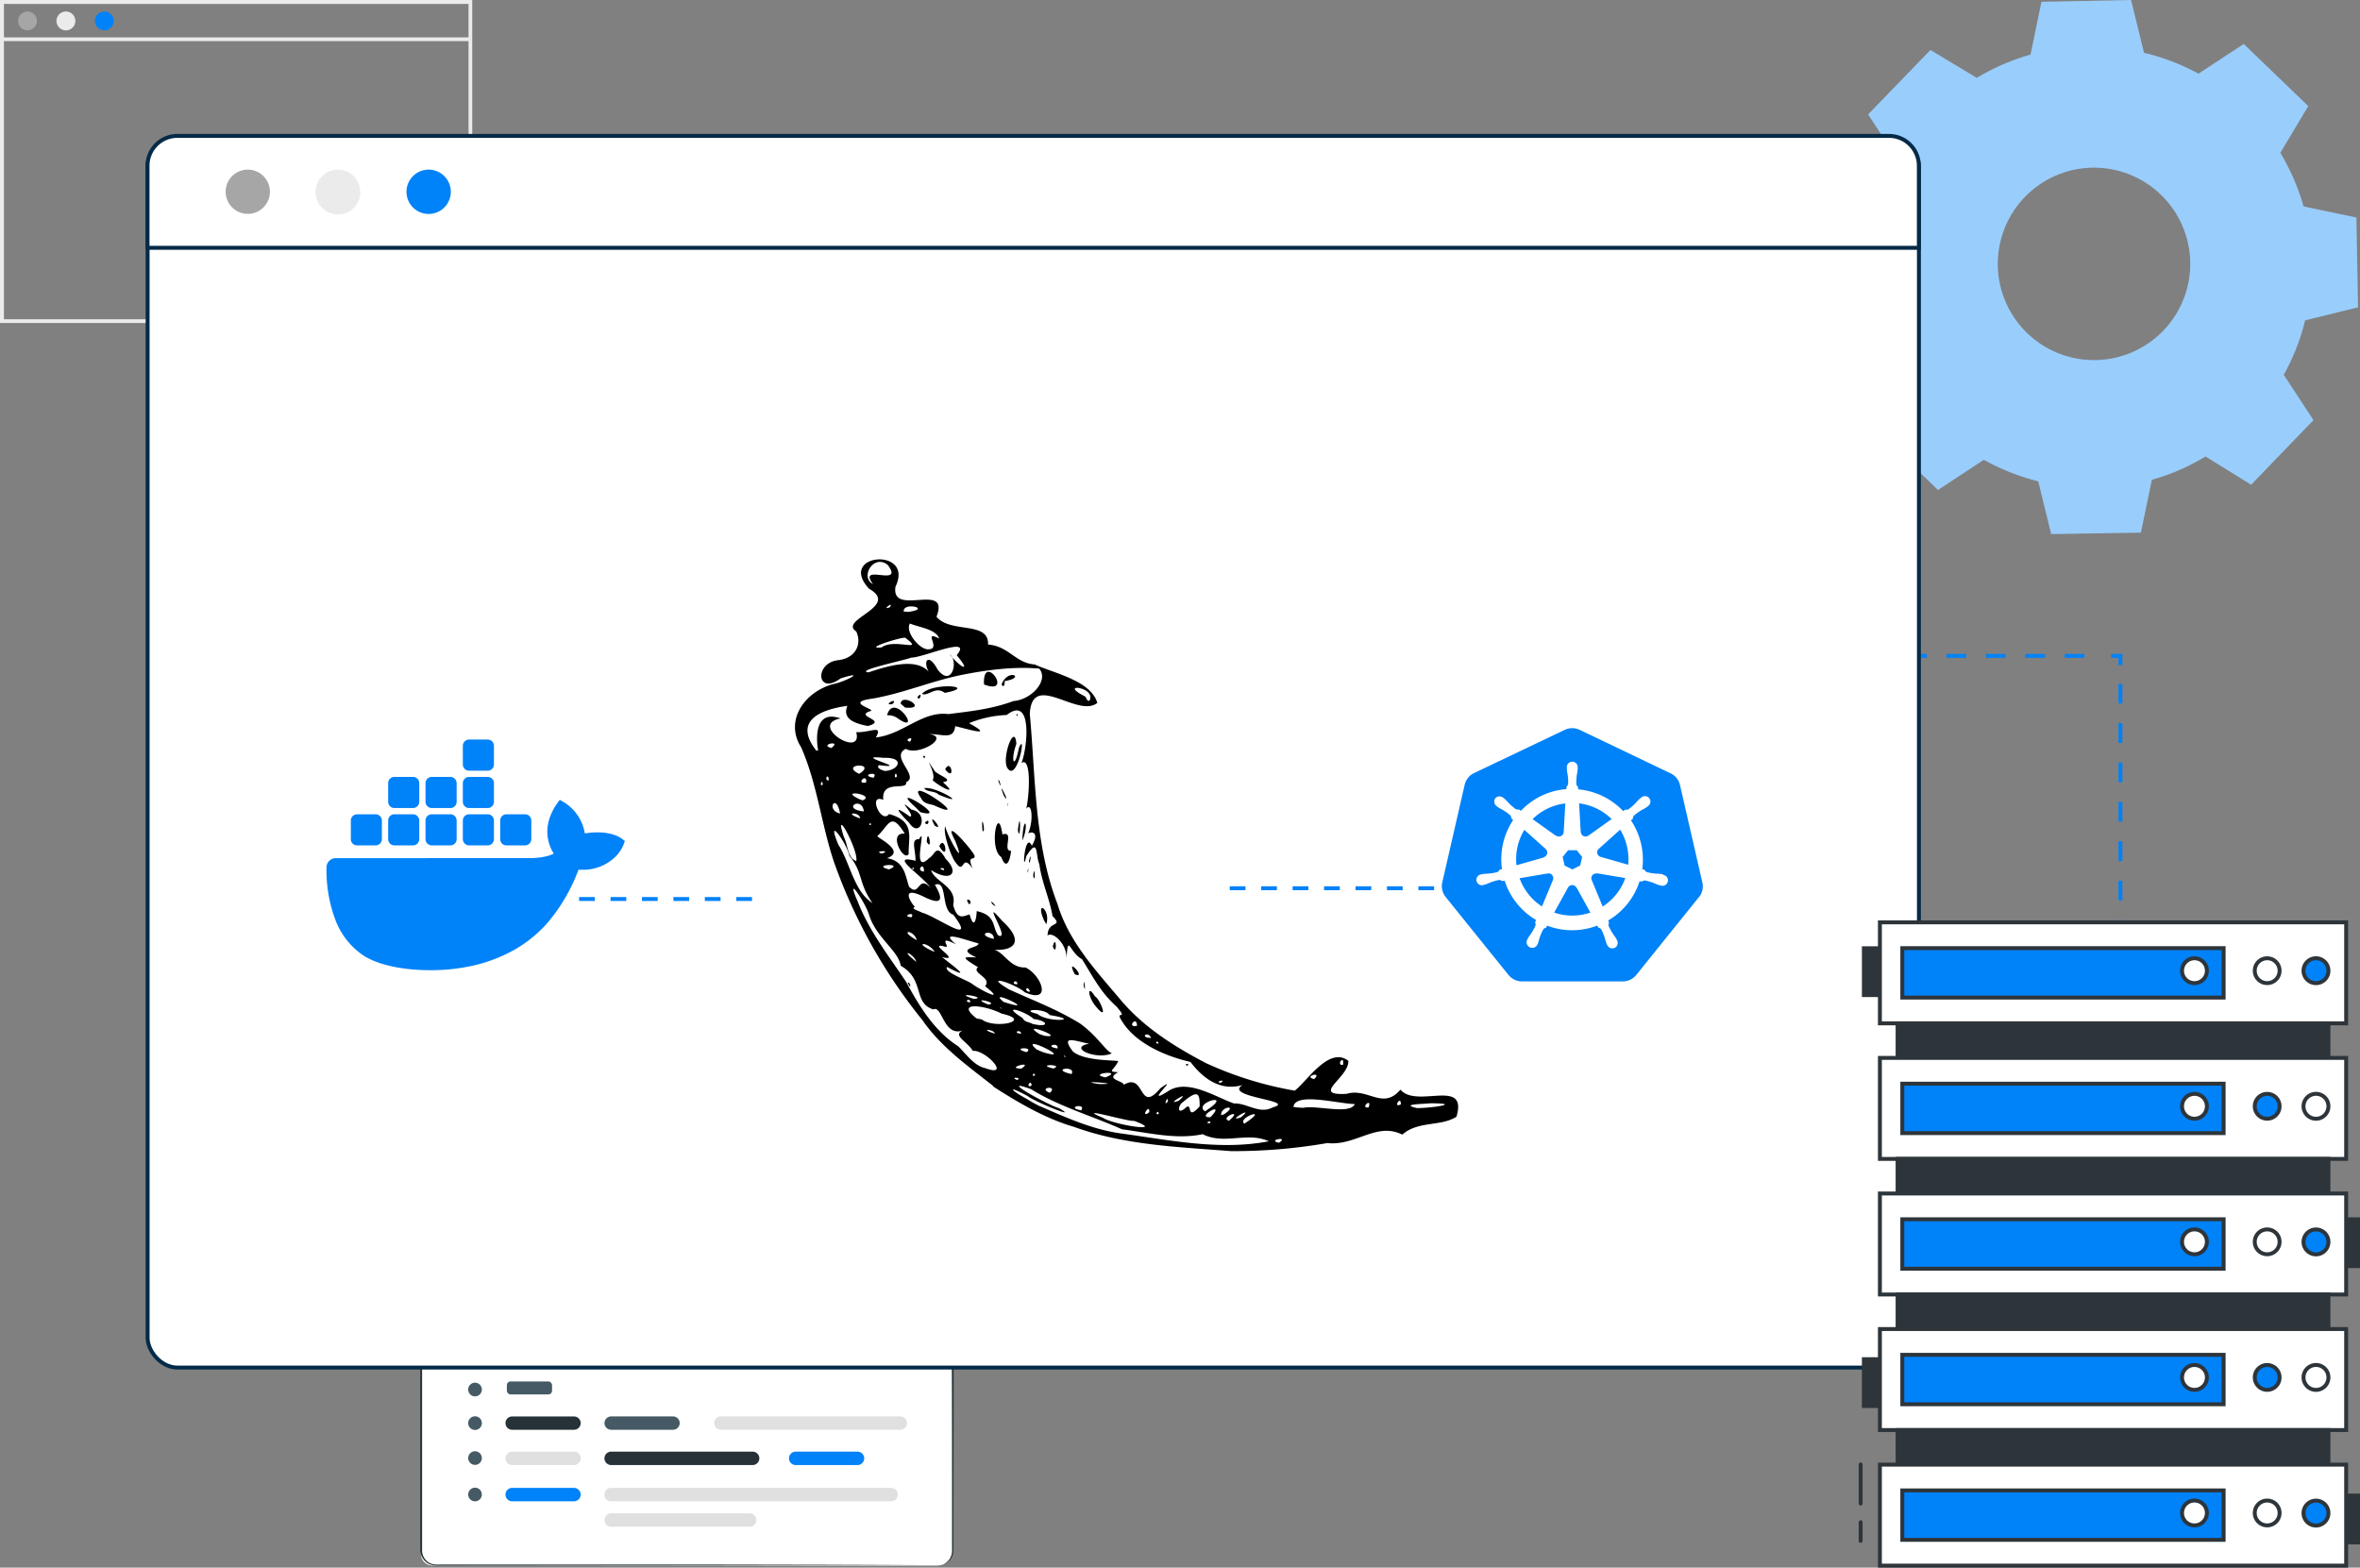
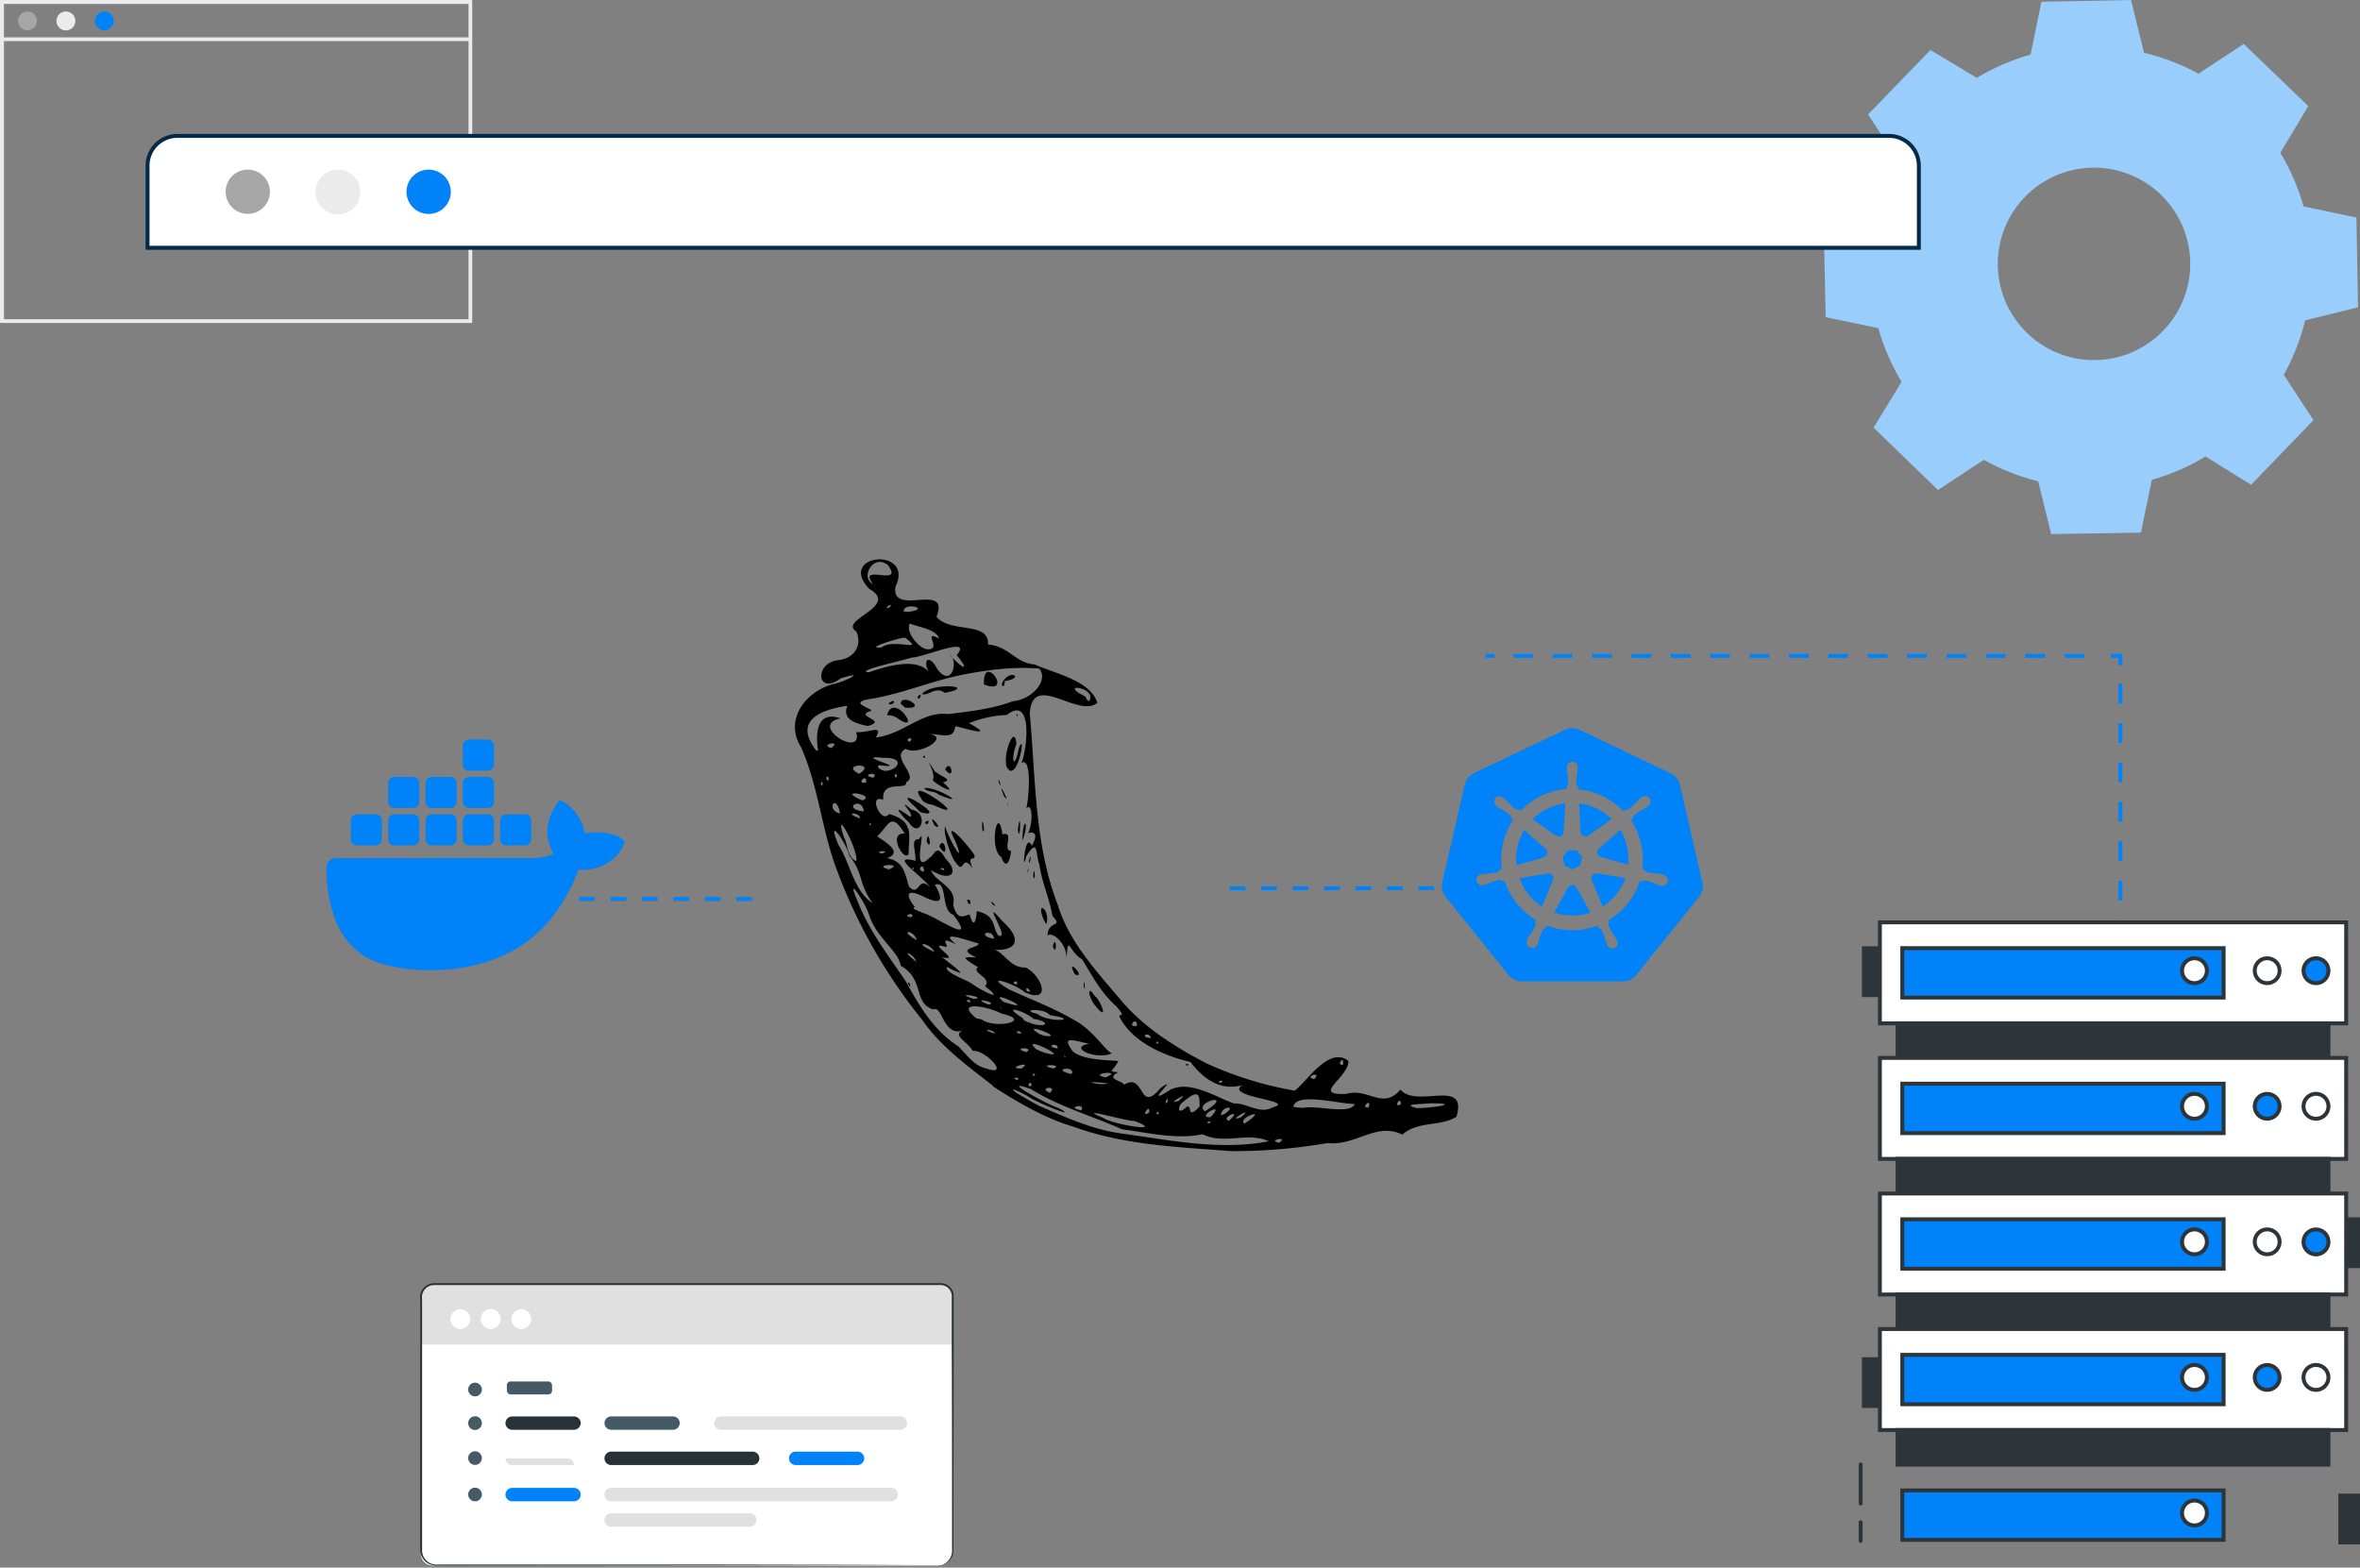
<svg xmlns="http://www.w3.org/2000/svg" id="Layer_1" data-name="Layer 1" viewBox="0 0 600.5 398.87">
  <rect x="0" y="0" width="600.5" height="398.87" fill="#808080" stroke="none" />
  <defs>
    <style>.cls-1{fill:#99cdfc;}.cls-11,.cls-13,.cls-2{fill:#fff;}.cls-3{fill:#e0e0e0;}.cls-4{fill:#263238;}.cls-14,.cls-5{fill:#0082f8;}.cls-6{fill:#455a64;}.cls-15,.cls-16,.cls-7,.cls-8{fill:none;}.cls-16,.cls-7,.cls-8{stroke:#0082f8;}.cls-11,.cls-12,.cls-13,.cls-14,.cls-16,.cls-7,.cls-8{stroke-miterlimit:10;}.cls-8{stroke-dasharray:5.01 5.01;}.cls-9{fill:#ebebeb;}.cls-10{fill:#a6a6a6;}.cls-11{stroke:#042a47;}.cls-12{fill:#2e353a;}.cls-12,.cls-13,.cls-14,.cls-15{stroke:#2e353a;}.cls-15{stroke-linecap:round;stroke-linejoin:round;}.cls-16{stroke-dasharray:4;}</style>
  </defs>
  <path class="cls-1" d="M503,19.81a56.25,56.25,0,0,1,13.67-5.92L519.44.45,542.25,0l3.3,13.44a55.17,55.17,0,0,1,13.85,5.31l11.52-7.57L587.34,27l-7.11,11.88a57.57,57.57,0,0,1,5.92,13.64l13.44,2.82L600,78.2l-13.46,3.32a55.22,55.22,0,0,1-5.44,13.85l7.56,11.53L572.8,123.34l-11.6-7.19a54.94,54.94,0,0,1-13.66,5.94l-2.79,13.44-22.83.37-3.29-13.42A57.38,57.38,0,0,1,504.78,117l-11.66,7.68-16.38-15.86,7.12-11.67a56.18,56.18,0,0,1-5.92-13.66l-13.4-2.8-.49-22.95,13.43-3.28a56.27,56.27,0,0,1,5.36-13.82l-7.5-11.53L491.2,12.72Zm12.2,30.34a24.48,24.48,0,1,0,34.63-.61,24.48,24.48,0,0,0-34.63.61Z" />
  <path class="cls-2" d="M110.08,326.75H239.35a3,3,0,0,1,3,3h0v65a3.6,3.6,0,0,1-3.6,3.6H110.08a3,3,0,0,1-3-3V329.76A3,3,0,0,1,110.08,326.75Z" />
  <path class="cls-3" d="M110.36,326.75h128.7a3.29,3.29,0,0,1,3.3,3.29h0v12.09H107.07V330.08a3.29,3.29,0,0,1,3.25-3.33h0Z" />
  <path class="cls-4" d="M238.55,398.4a6.12,6.12,0,0,0,1-.18,3.72,3.72,0,0,0,2.28-1.9,4,4,0,0,0,.42-2.18v-9.61c0-10.33,0-25.25-.08-43.7V330.09a2.83,2.83,0,0,0-1.64-2.85,3.7,3.7,0,0,0-1.77-.26H111a5.8,5.8,0,0,0-1.25.08,3.1,3.1,0,0,0-2.35,2.53,6.74,6.74,0,0,0,0,1.27v63.51a3.63,3.63,0,0,0,2.23,3.47,5.1,5.1,0,0,0,2.19.25h67.15l43.69.08h11.88l-11.93.06-43.69.07-64.82.06h-2.29a6.14,6.14,0,0,1-2.37-.29,4.08,4.08,0,0,1-2.52-3.89V330.86a7.61,7.61,0,0,1,0-1.35,3.52,3.52,0,0,1,2.78-2.9,5.25,5.25,0,0,1,1.37-.11h127.8a4,4,0,0,1,1.9.31,3.24,3.24,0,0,1,1.89,3.21v10.74c0,18.45-.05,33.38-.07,43.7v9.61a6.16,6.16,0,0,1-.08,1.21,3.8,3.8,0,0,1-2.74,2.92A3.1,3.1,0,0,1,238.55,398.4Z" />
  <circle class="cls-2" cx="117.14" cy="335.64" r="2.52" />
  <path class="cls-2" d="M127.4,335.6a2.53,2.53,0,1,1-2.52-2.52h0a2.51,2.51,0,0,1,2.51,2.51Z" />
  <circle class="cls-2" cx="132.64" cy="335.64" r="2.52" />
  <path class="cls-4" d="M146.05,363.8H130.32a1.69,1.69,0,0,1-1.7-1.69h0a1.69,1.69,0,0,1,1.69-1.7h15.74a1.71,1.71,0,0,1,1.71,1.7h0A1.72,1.72,0,0,1,146.05,363.8Z" />
-   <path class="cls-3" d="M146.05,372.78H130.32a1.71,1.71,0,0,1-1.7-1.71h0a1.71,1.71,0,0,1,1.7-1.71h15.73a1.73,1.73,0,0,1,1.71,1.71h0A1.73,1.73,0,0,1,146.05,372.78Z" />
+   <path class="cls-3" d="M146.05,372.78H130.32a1.71,1.71,0,0,1-1.7-1.71h0h15.73a1.73,1.73,0,0,1,1.71,1.71h0A1.73,1.73,0,0,1,146.05,372.78Z" />
  <path class="cls-3" d="M229.07,363.8H183.45a1.71,1.71,0,0,1-1.71-1.7h0a1.71,1.71,0,0,1,1.71-1.7h45.62a1.71,1.71,0,0,1,1.71,1.7h0A1.71,1.71,0,0,1,229.07,363.8Z" />
  <path class="cls-5" d="M146.05,382H130.32a1.7,1.7,0,0,1-1.7-1.7h0a1.69,1.69,0,0,1,1.69-1.71h15.74a1.72,1.72,0,0,1,1.71,1.71h0A1.73,1.73,0,0,1,146.05,382Z" />
  <path class="cls-5" d="M218.19,372.78H202.46a1.71,1.71,0,0,1-1.7-1.71h0a1.71,1.71,0,0,1,1.7-1.71h15.73a1.73,1.73,0,0,1,1.71,1.71h0A1.73,1.73,0,0,1,218.19,372.78Z" />
  <path class="cls-6" d="M171.25,363.8H155.52a1.71,1.71,0,0,1-1.71-1.7h0a1.71,1.71,0,0,1,1.71-1.7h15.73a1.7,1.7,0,0,1,1.7,1.69h0a1.7,1.7,0,0,1-1.69,1.71Z" />
  <path class="cls-4" d="M191.51,372.78h-36a1.73,1.73,0,0,1-1.71-1.71h0a1.73,1.73,0,0,1,1.71-1.71h36a1.73,1.73,0,0,1,1.71,1.71h0a1.73,1.73,0,0,1-1.71,1.71Z" />
  <path class="cls-3" d="M226.81,382H155.44a1.66,1.66,0,0,1-1.63-1.7h0a1.67,1.67,0,0,1,1.63-1.71h71.37a1.66,1.66,0,0,1,1.63,1.69h0a1.67,1.67,0,0,1-1.62,1.71Z" />
  <path class="cls-3" d="M190.76,388.47H155.52a1.73,1.73,0,0,1-1.71-1.71h0a1.73,1.73,0,0,1,1.71-1.7h35.24a1.71,1.71,0,0,1,1.71,1.7h0A1.72,1.72,0,0,1,190.76,388.47Z" />
  <path class="cls-6" d="M122.61,362.1a1.74,1.74,0,1,1-1.74-1.73h0A1.73,1.73,0,0,1,122.61,362.1Z" />
  <path class="cls-6" d="M122.61,353.55a1.74,1.74,0,1,1-1.74-1.73h0A1.74,1.74,0,0,1,122.61,353.55Z" />
  <circle class="cls-6" cx="120.87" cy="371" r="1.74" />
  <circle class="cls-6" cx="120.87" cy="380.27" r="1.74" />
  <rect class="cls-6" x="128.97" y="351.51" width="11.5" height="3.29" rx="0.91" />
  <line class="cls-7" x1="377.94" y1="166.88" x2="380.31" y2="166.88" />
  <line class="cls-8" x1="385.07" y1="166.88" x2="534.79" y2="166.88" />
  <polyline class="cls-7" points="537.17 166.88 539.54 166.88 539.54 169.25" />
  <line class="cls-8" x1="539.54" y1="174" x2="539.54" y2="257.13" />
  <line class="cls-7" x1="539.54" y1="259.5" x2="539.54" y2="261.88" />
  <path class="cls-9" d="M120.16,82.18H0V0H120.16ZM1,81.23H119.22V1H1Z" />
  <path class="cls-10" d="M9.39,5.32A2.39,2.39,0,1,1,7,2.93H7A2.39,2.39,0,0,1,9.39,5.32Z" />
  <path class="cls-9" d="M19.17,5.32a2.4,2.4,0,1,1-2.41-2.39h0A2.39,2.39,0,0,1,19.17,5.3Z" />
  <path class="cls-5" d="M28.94,5.32a2.39,2.39,0,1,1-2.39-2.39h0A2.39,2.39,0,0,1,28.94,5.32Z" />
  <rect class="cls-9" x="0.47" y="9.51" width="119.22" height="0.95" />
-   <rect class="cls-11" x="37.56" y="34.84" width="450.71" height="313.13" rx="7.59" />
  <path class="cls-11" d="M45.13,34.58H480.65a7.6,7.6,0,0,1,7.6,7.6V63.05H37.54V42.18A7.59,7.59,0,0,1,45.13,34.58Z" />
  <path class="cls-10" d="M68.68,48.8a5.63,5.63,0,1,1-5.63-5.64h0a5.63,5.63,0,0,1,5.63,5.63Z" />
  <path class="cls-9" d="M91.69,48.8a5.7,5.7,0,1,1-5.75-5.64h0a5.64,5.64,0,0,1,5.7,5.56Z" />
  <path class="cls-5" d="M114.71,48.8a5.64,5.64,0,1,1-5.64-5.64h0a5.65,5.65,0,0,1,5.64,5.64Z" />
  <g id="freepik--device-1--inject-92">
    <rect class="cls-12" x="595.49" y="310.24" width="4.51" height="11.92" />
    <rect class="cls-12" x="595.49" y="380.54" width="4.51" height="11.92" />
    <rect class="cls-12" x="474.26" y="241.28" width="4.51" height="11.92" />
    <rect class="cls-12" x="474.26" y="345.84" width="4.51" height="11.92" />
    <rect class="cls-13" x="478.34" y="234.69" width="118.64" height="25.7" />
    <rect class="cls-14" x="484.04" y="241.25" width="81.76" height="12.58" />
    <circle class="cls-13" cx="576.88" cy="246.99" r="3.17" />
    <path class="cls-14" d="M592.47,247a3.17,3.17,0,1,0-3.17,3.16h0a3.16,3.16,0,0,0,3.17-3.16Z" />
    <circle class="cls-13" cx="558.38" cy="246.99" r="3.17" />
    <rect class="cls-12" x="482.84" y="260.38" width="109.63" height="8.8" />
    <rect class="cls-13" x="478.34" y="269.18" width="118.64" height="25.7" />
    <rect class="cls-14" x="484.04" y="275.74" width="81.76" height="12.58" />
    <circle class="cls-14" cx="576.88" cy="281.49" r="3.17" />
    <path class="cls-13" d="M592.47,281.49a3.17,3.17,0,1,0-3.17,3.17h0a3.17,3.17,0,0,0,3.17-3.15h0Z" />
    <circle class="cls-13" cx="558.38" cy="281.49" r="3.17" />
    <rect class="cls-12" x="482.84" y="294.88" width="109.63" height="8.8" />
    <rect class="cls-13" x="478.34" y="303.68" width="118.64" height="25.7" />
    <rect class="cls-14" x="484.04" y="310.24" width="81.76" height="12.58" />
    <circle class="cls-13" cx="576.88" cy="315.98" r="3.17" />
    <path class="cls-14" d="M592.47,316a3.17,3.17,0,1,0-3.17,3.17h0a3.17,3.17,0,0,0,3.17-3.17Z" />
    <circle class="cls-13" cx="558.38" cy="315.98" r="3.17" />
    <rect class="cls-12" x="482.84" y="329.38" width="109.63" height="8.8" />
    <rect class="cls-13" x="478.34" y="338.17" width="118.64" height="25.7" />
    <rect class="cls-14" x="484.04" y="344.73" width="81.76" height="12.58" />
    <circle class="cls-14" cx="576.88" cy="350.48" r="3.17" />
    <path class="cls-13" d="M592.47,350.48a3.17,3.17,0,1,0-3.17,3.17h0a3.17,3.17,0,0,0,3.17-3.15h0Z" />
    <circle class="cls-13" cx="558.38" cy="350.48" r="3.17" />
    <rect class="cls-12" x="482.84" y="363.88" width="109.63" height="8.8" />
-     <rect class="cls-13" x="478.34" y="372.67" width="118.64" height="25.7" />
    <rect class="cls-14" x="484.04" y="379.23" width="81.76" height="12.58" />
-     <circle class="cls-13" cx="576.88" cy="384.97" r="3.17" />
-     <path class="cls-14" d="M592.47,385a3.17,3.17,0,1,0-3.17,3.17h0a3.17,3.17,0,0,0,3.17-3.17Z" />
    <circle class="cls-13" cx="558.38" cy="384.97" r="3.17" />
    <line class="cls-15" x1="473.44" y1="387.32" x2="473.44" y2="392.07" />
    <line class="cls-15" x1="473.44" y1="372.62" x2="473.44" y2="382.58" />
  </g>
  <path class="cls-5" d="M105.09,215.1h-4.74a1.58,1.58,0,0,1-1.58-1.58v-4.75a1.58,1.58,0,0,1,1.58-1.58h4.74a1.59,1.59,0,0,1,1.59,1.58v4.75A1.59,1.59,0,0,1,105.09,215.1Z" />
  <path class="cls-5" d="M114.6,215.1h-4.74a1.59,1.59,0,0,1-1.59-1.58v-4.75a1.59,1.59,0,0,1,1.59-1.58h4.74a1.59,1.59,0,0,1,1.59,1.58v4.75A1.59,1.59,0,0,1,114.6,215.1Z" />
  <path class="cls-5" d="M124.1,215.1h-4.74a1.59,1.59,0,0,1-1.59-1.58v-4.75a1.59,1.59,0,0,1,1.59-1.58h4.74a1.58,1.58,0,0,1,1.58,1.58v4.75A1.58,1.58,0,0,1,124.1,215.1Z" />
  <path class="cls-5" d="M114.6,205.6h-4.74a1.59,1.59,0,0,1-1.59-1.59v-4.74a1.58,1.58,0,0,1,1.58-1.58h4.75a1.59,1.59,0,0,1,1.59,1.57h0V204A1.59,1.59,0,0,1,114.6,205.6Z" />
  <path class="cls-5" d="M124.1,205.6h-4.74a1.59,1.59,0,0,1-1.59-1.59v-4.74a1.58,1.58,0,0,1,1.58-1.58h4.75a1.57,1.57,0,0,1,1.58,1.57h0V204A1.58,1.58,0,0,1,124.1,205.6Z" />
  <path class="cls-5" d="M95.59,215.1H90.84a1.57,1.57,0,0,1-1.57-1.57h0v-4.75a1.57,1.57,0,0,1,1.56-1.58h4.76a1.58,1.58,0,0,1,1.58,1.58v4.75A1.58,1.58,0,0,1,95.59,215.1Z" />
  <path class="cls-5" d="M105.09,205.6h-4.74A1.58,1.58,0,0,1,98.77,204v-4.74a1.57,1.57,0,0,1,1.57-1.58h4.75a1.59,1.59,0,0,1,1.59,1.57h0V204A1.59,1.59,0,0,1,105.09,205.6Z" />
  <path class="cls-5" d="M124.1,196.1h-4.74a1.59,1.59,0,0,1-1.59-1.59v-4.74a1.59,1.59,0,0,1,1.59-1.59h4.74a1.58,1.58,0,0,1,1.58,1.59v4.74A1.58,1.58,0,0,1,124.1,196.1Z" />
  <path class="cls-5" d="M133.61,215.1h-4.75a1.58,1.58,0,0,1-1.58-1.58v-4.75a1.58,1.58,0,0,1,1.58-1.58h4.75a1.58,1.58,0,0,1,1.58,1.58v4.75A1.58,1.58,0,0,1,133.61,215.1Z" />
  <path class="cls-5" d="M158.2,213.38c-.21-.16-2.13-1.59-6.18-1.59a19.14,19.14,0,0,0-3.21.27,11.48,11.48,0,0,0-5.3-7.92l-1.09-.63-.71,1a14.07,14.07,0,0,0-2.08,4.37,10.43,10.43,0,0,0,1.27,8.31c-1.89,1.05-5.1,1.13-5.69,1.16H85.42a2.37,2.37,0,0,0-2.34,2.33,35.84,35.84,0,0,0,2.07,12.86,19,19,0,0,0,7.59,9.76c3.74,2.27,9.82,3.56,16.71,3.56a49,49,0,0,0,9.28-.83,39.43,39.43,0,0,0,12.12-4.34,33.32,33.32,0,0,0,8.26-6.64,45.32,45.32,0,0,0,8.09-13.75h.7a11.78,11.78,0,0,0,8.54-3.15,9.32,9.32,0,0,0,2.24-3.27l.31-.9Z" />
  <line class="cls-16" x1="147.35" y1="228.75" x2="195.28" y2="228.75" />
  <g id="SVGRepo_iconCarrier" data-name="SVGRepo iconCarrier">
    <path class="cls-5" d="M395.11,224h0l-2.76,6.64a14.27,14.27,0,0,1-5.69-7.18l7.14-1.21h0a1.2,1.2,0,0,1,1.41,1,1.13,1.13,0,0,1-.08.7Zm-2.3-5.89a1.23,1.23,0,0,0,.48-2.1h0l-5.42-4.85a14.27,14.27,0,0,0-2,9l7-2h0Zm3.17-5.48a1.21,1.21,0,0,0,1.68-.3,1.26,1.26,0,0,0,.22-.65h0l.41-7.25a14.25,14.25,0,0,0-8.33,4l5.94,4.23H396Zm2.1,7.59,2,1,2-1,.5-2.16-1.38-1.72H399l-1.38,1.72.49,2.16Zm4.16-8.54a1.21,1.21,0,0,0,1.26,1.16h0a1.26,1.26,0,0,0,.68-.23h0l5.9-4.2a14.32,14.32,0,0,0-8.28-4l.41,7.24Zm30.1,16.52-16,19.88a4.43,4.43,0,0,1-3.45,1.64H387.29a4.51,4.51,0,0,1-3.46-1.65l-16-19.86a4.38,4.38,0,0,1-.84-3.71l5.69-24.79a4.39,4.39,0,0,1,2.39-3l23.08-11a4.44,4.44,0,0,1,3.8,0l23.14,11.07a4.35,4.35,0,0,1,2.39,3l5.69,24.78a4.35,4.35,0,0,1-.85,3.7Zm-9.11-5.7-.4-.08a9.81,9.81,0,0,0-1.33-.12,12.24,12.24,0,0,1-2.47-.4,1.45,1.45,0,0,1-.6-.6l-.56-.16A18,18,0,0,0,415,208.74l.5-.44a1.07,1.07,0,0,1,.25-.78,13.41,13.41,0,0,1,2.06-1.45,13.13,13.13,0,0,0,1.15-.66l.3-.25a1.39,1.39,0,1,0-1.55-2.3l-.17.14-.31.23c-.33.3-.65.62-.95,1a13.68,13.68,0,0,1-1.89,1.68,1.54,1.54,0,0,1-.85.1l-.52.37a18.05,18.05,0,0,0-11.47-5.54v-.62a1,1,0,0,1-.45-.69,13.18,13.18,0,0,1,.15-2.51,9.62,9.62,0,0,0,.19-1.31v-.4a1.38,1.38,0,0,0-2.76-.23v.23h0v.36a9.6,9.6,0,0,0,.18,1.31,11.72,11.72,0,0,1,.15,2.51,1.46,1.46,0,0,1-.44.72v.58A17.74,17.74,0,0,0,387,206.31l-.5-.35a1.09,1.09,0,0,1-.83-.09,13.76,13.76,0,0,1-1.9-1.68,12.16,12.16,0,0,0-.95-.95l-.3-.24a1.64,1.64,0,0,0-.95-.36,1.33,1.33,0,0,0-1.1.48,1.48,1.48,0,0,0,.34,2h0l.29.23a11.82,11.82,0,0,0,1.15.66,14.14,14.14,0,0,1,2.06,1.45,1.66,1.66,0,0,1,.27.8l.45.39a17.89,17.89,0,0,0-2.85,12.48l-.58.16a2,2,0,0,1-.59.61,13,13,0,0,1-2.47.39,11.73,11.73,0,0,0-1.33.12l-.37.08h0a1.39,1.39,0,0,0,.3,2.76,1.46,1.46,0,0,0,.3-.07h0l.36-.09a13,13,0,0,0,1.25-.47,11.63,11.63,0,0,1,2.4-.71,1.5,1.5,0,0,1,.79.27l.61-.09a18,18,0,0,0,8,10l-.25.6a1.31,1.31,0,0,1,.12.78,13,13,0,0,1-1.25,2.25,9.31,9.31,0,0,0-.74,1.11c-.06.1-.13.26-.18.37a1.44,1.44,0,0,0,2.57,1.28h0l.17-.35c.19-.45.25-.83.4-1.27a9.74,9.74,0,0,1,1.07-2.48,1.11,1.11,0,0,1,.6-.3l.31-.56a17.85,17.85,0,0,0,12.75,0l.3.54a1.1,1.1,0,0,1,.71.42,13.89,13.89,0,0,1,.95,2.33c.11.43.25.85.4,1.27a1.06,1.06,0,0,0,.18.35,1.38,1.38,0,1,0,2.58-1,1.63,1.63,0,0,0-.09-.19c-.06-.1-.12-.26-.18-.37-.23-.42-.49-.72-.74-1.1a12,12,0,0,1-1.22-2.19,1.07,1.07,0,0,1,.12-.8,3.46,3.46,0,0,1-.23-.56,18,18,0,0,0,8-10l.59.11a1.1,1.1,0,0,1,.77-.29,12.8,12.8,0,0,1,2.41.71,9.34,9.34,0,0,0,1.24.48l.36.08h0a1.39,1.39,0,1,0,.8-2.66l-.18,0Zm-11-11.38-5.4,4.84h0a1.19,1.19,0,0,0-.14,1.69l0,0a1.09,1.09,0,0,0,.6.38h0l7,2a14.53,14.53,0,0,0-2.08-9Zm-11.11,14.73a1.22,1.22,0,0,0-1.65-.49h0a1.24,1.24,0,0,0-.5.49h0l-3.51,6.35a14.24,14.24,0,0,0,9.21,0l-3.51-6.36Zm5.23-3.57a1.24,1.24,0,0,0-1.43.94,1.39,1.39,0,0,0,.09.7h0l2.79,6.74a14.22,14.22,0,0,0,5.76-7.24l-7.19-1.21Z" />
  </g>
  <line class="cls-16" x1="312.91" y1="226.01" x2="365.12" y2="226.01" />
  <path d="M252.72,276.32c-6.43-5.06-13.29-9.92-18-16.74A135.92,135.92,0,0,1,212.09,219c-3.13-9.52-4.21-19.74-8.26-28.89-4.22-6.66.74-13.93,8-16,3.24-.62,9-3.69,2.05-1.49-6.15,4.52-6.76-4.11-.44-4.66,4.33-.58,5.92-4.11,4.43-7.29-4.63-3,11.26-6.34,3.27-10.86-8.32-9,11.63-10.71,6.71-.51-1.18,7.84,14-1.44,10.44,7.62,3.57,4.35,13.37,1,13.12,7.09,5.2.34,7,4.73,11.86,5.06,5.06,2.29,14.23,4.08,15.95,9.78-5,4-16.63-8.21-17.19,2.8,1.51,16.24,1.12,33,7.07,48.44,2.81,9.36,9.62,16.73,15.77,24,5.89,7.14,13.87,12.18,22,16.42a90.44,90.44,0,0,0,22.58,7c3.15-2.39,8.72-11.37,13.63-7.59.24,4.25-9.76,8.89-.47,8.41,5.47-1.65,9.24,4.22,13.73-1.08,4.14,4.91,17.2-3.12,14.26,6.89-4,2.58-9.79,1-13.78,4.56-6.58-3.29-11.81,2.94-19.09,2.15a139.71,139.71,0,0,1-24.5,2.05c-13.45-1.06-27.18-1.51-40-6.19-7.21-2.09-14.24-6.2-20.58-10.3Zm11.35,4.92c7,3,13.92,6.25,21.63,7.22,12.24,1.71,24.87,4.31,37.15,1.93-5.56-2.51-11.29,1-16.84-1.8-6.64,1.43-13.76-.36-20.52-1.25-7.68-3.42-16-5.77-23.15-10.21-9-3.28,4.65,4.21,7.07,4.82,5.61,3.18-6.16-1.64-7.84-3-4.7-2.64-5.3-2.09-.46.59,1,.57,1.93,1.17,2.95,1.66Zm-13.39-9.46c6.82,2.52,0-4.79-3.15-4.38-1.38-2.39-5.29-3.92-2.53-5.21-5,1.71-5.2-6.53-7.53-5.35-5.24-1.66-2.05-7.53-8.29-11.12-.56-3.8-6.19-7.09-8-12.8-.79-2.94-6.36-11.35-2.94-3.53,2.92,7.53,8,14,12.32,20.44,3.31,6.14,7.22,12.56,13.26,16.39,2,1.95,4,4.94,6.86,5.56ZM231,250.21C231.28,249.17,232.28,252.42,231,250.21Zm27.81,24.59c1.51-.67-2.17-.85,0,0Zm3.7,1.35C262.17,274.29,260.86,277.19,262.55,276.15Zm4.62,1.93C269.39,276,263.78,276.76,267.17,278.08Zm8,4.44C276.47,280.53,270.84,281.77,275.13,282.52Zm-15.25-10.63c3.42-2.23-4.43,0,0,0Zm3.47,1.74C263.25,272.44,262.11,274.14,263.35,273.63Zm17.37,10.84c2.8,1.77,16.31,3.86,7.85.73-1.42.28-15.69-4-7.85-.75ZM253.14,263C252.88,261.8,248.81,261.68,253.14,263Zm8.09,4.71c2.11-1.47-4.37-1.13,0,0Zm6.8,4.17c3-1.13-4.89-1.14,0,0Zm-18.18-12.47c3.28,2.52,13.22.33,5-1.5-3.73-2-12.14-3.35-6.41,1.2Zm22.79,13.9C274,271,266.92,272,272.64,273.29Zm-6.92-5.48c8,2.27-6.74-5.07-2-.83l1.06.48Zm13.88,8c7.59.05-6.85-1.06,0,0ZM246.94,255c-.3-1.43-1.88.1,0,0Zm45.49,28c.21-2.57-2.47,1.88,0,0ZM259.88,263c-.45-1.36-2.36-.07,0,0Zm-12.21-8.82C252,253.85,241.69,252.2,247.67,254.13Zm-14.5-9.38C232.62,242.66,228.43,241,233.17,244.75Zm38,24.14c-.79-.91-.37.2,0,0Zm23.68,14.53C294.8,282,293.59,283.94,294.88,283.42Zm-25.77-16.69c.42-1.8-3.72-.55,0,0Zm-17.64-11.18c3.24-.35-5.19-2.19,0,0Zm29.84,18.54c5.05-2-4.93-1,0,0ZM265.8,263.56c5.82.74-6.93-4-1.28-.43ZM286,276c5.44-3.25,3.64,7.61,9.24.92,5.5-4-4.76,5,2,.72,4.91-3.28,12.15,1.55,16.73,3.13,3.28-.16,6.5,2.84,9.86,1,6.5-1.75-12.7-2.59-7.67-5.69-5.94,1.73-10.33-2.06-13.25-5.87-6.67-1.54-14.37-4.94-17.7-10.84-1.37-2.22,2,.31-1.17-3.31-4-3.57-6-7.63-8.72-12-3.22-1.71-3.6-6.77-3.92-.16,0-4.17-3.89-7-4.84-5.82,0-4,4.19-2,1.24-5-.63-4.16-2.72-8.5-3.34-13.2-1-2.26-.14-7.11-3.33-2-1.16,5.42-.39-6.65,1.42-2.67,2.37-4.06-.86-3.59-1-3,1.54-3.43,1-8.3-.41-6.44.83-3.64,1.3-13.38-1.23-11.63,1.54-3.8,2.91-17.4-3.76-12.21a28.26,28.26,0,0,0-9.58,2.08c6.93,3.82-.68,1.36-3.52.77-.37,3.53-3.16,2-6.65,2,5.57.68-2.72,5.7-5.91,3.76-4.16,2,3.58,6.94.08,8.48.43,2.3-6.36-.84-5.82,4.5-4-1.71-.55,6.33,1.47,3.61,6.84,1.86,4.83,6.09,5,10.11-1.12,2.34-5.52-5.5-1-5.13-3.58-5.81-4-2.1-6.94.6-.68.19,7.59,3.84,2.4,5.65,4.57.7,4.7,4.7,5.63,7.24,2.74,2.86,2.18-3.16,5.47.28-2.08-3.08-11-8.64-3.82-6.85,0-3.07-1.3-5.56.91-5.51,2.18-4-2.29,9.76,2.63,4.73,1.37-.59,1.71-4,4.15.32,3.56,3.5,1.29,6-3.73,2.83.89,3.05,6.71,4.13,5.61,8.89,1.16,4.19,2.79,2.65,4.2,2.4,1.11,4.07,1.74,1.08,1.79-.86,5.07,1.08,3.88,4.08,5.48,6.18,3.49,1.57-5-10.7,1-3.69,6.32,5.7,2.37,8.08-3.3,7.18,3.59-.29,4.74,4.85,9.24,4.67,4.1,1.95,6.87,9.42-.19,6.31-2.44-2.21-11.11-4.93-4-.73,6.53,3,11.72,4.83,18,8.63,4.5,3.22,6.45,6.9,8.16,7.63-3.79,1.81-11.42-1.44-5.76-2.44-3.53-.64-7.52-2.43-4.12,2,2.88,2.39,10.2,2.15,11.51,2.42-1.11,2.45-3,2.65,0,2.83-3.42,1.83,1.1,2.12,1.42,3.15Zm-7-19.75c-2.09-2.17-2.62-6.25-.37-2.71,1.16.47,3.68,6.67.35,2.71Zm22.77,14.47c1.28-.09,0,1,0,0ZM275.75,250.9c-.09-3.27.74,2.55,0,0Zm-2.26-3c-2.64-5.06,3.28,1.43,0,0Zm-27.44-18.93c1.53-.42.75,2.62,0,0Zm21.84,11.83c.93-3.55,1.09,3,0,0ZM252.46,230C251.37,228.08,254.72,231.87,252.46,230Zm13.23,4.26c-2.48-5.55,1.75-3,.55.91Zm-22.83-15.22c-1.11-1.83-2.94-7.19-2.35-8.81.53,2.66,5.65,11.45,2.5,3.64-3.46-6.54,4.16,2.12,4.94,3.77.37,1.62-2.14-.45-.44,3.36-3.1-4.36-1.83,2.37-4.65-2Zm-7.06-4.86c.29-4.26,1.61,2.89,0,0ZM239,215.3c1.51-3.21,2.56,4.44,0,0Zm-7.64-5.92c-2.62-2.62-4.53-5,.13-1.62,1.79.07-4-5.48.43-1.76C236.54,206.84,234.19,213.61,231.34,209.38Zm4-.1c1.53-1.52.81,1.48,0,0Zm2.47.79c-2.31-4.34,2.81,1.82,0,0Zm-4.9-4.69c-7.64-6.8,9.57,3.55,1.24,1.26Zm21.87,12.71c-3.3-2-.88-14,.26-5.77,3.21-1-.18,4.23,2.21,4.18-.37,3.33-1.45,4.52-2.47,1.59Zm8.1,4.79c.32-3.62.68,2.46,0,0Zm-1.41-1.4c.36-1.54,0,1.81,0,0Zm-27.07-18.32c-4.9-6.77,14.26,6.84,3.15,1.71C236.38,204.55,235,204.45,234.41,203.16ZM250,211.42c-.47-5.71,1,.93,0,0ZM261.83,219c.91-3.26.07,2.14,0,0Zm-26.66-18.45c2.91-.62,12.08,5.13,3.66,1.64C237.9,201.17,235.9,201.64,235.17,200.56Zm25,12.48c.31-5.82,1.74-3.48,0,.84Zm-22.86-14.51c1.18-1.74-3.16-7.86.62-2.2,1.63,1.3,4.73,2.18,2,2.72,4.29,3.79-1.05,1-2.62-.52ZM259,211.22C259.78,204.58,259.69,215.11,259,211.22ZM234.85,192.4c.91-.39.48,1.21,0,0Zm5.64,3.36C242,192.71,243.17,199.16,240.49,195.76Zm15.91,8.85c0-1.17.31,1.7,0,0Zm-.92-2.05c-2.2-5.44,2.06,2.89,0,0ZM254.11,199c-.35-2.23,1.28,2.84,0,0Zm2.21-3.58c-1.52-2.67,1.91-11.77,2.29-6.13-1.59,4.4-.46,6.84.65,1C261.32,185.59,258.82,199.39,256.32,195.4Zm2.3-13.52C259.26,181.07,258.75,182.86,258.62,181.88Zm-3.8,74.65C253.92,255.73,254.93,257,254.82,256.53Zm7.8,3.94c4.34,1.12,4.32-.68.39-1.21-2.1-2-8.76-4-2.8-.24.39,1,1.64,1,2.41,1.44Zm-15.39-10.24c2.39,1.79,9,5.06,3.42.69,1.89-2.19-3.62-3.36-1.79-4.83-4.64-2.84-3.67-2.59-.41-2.5-5.58-2.5.8-2.31.5-3.59-2.15-.42-10.68-3.79-5.66.28-5.11-2.6-1.22,1-2.76.59-5.22-1.42,4.65,4-.83,2.64,3,2.37,8.06,6.08,1.27,2.51-.9,1.29,4.86,3.24,6.27,4.22Zm8.16,4.69c9.9,3.19-4.89-3.91,0,0Zm41.77,25.32c.11-2-1.37,1.67,0,0Zm4.29,1.81c2.29-2.22.1,3.53,3.8-.55,0-2.92-.11-4.64-4.25-1.09-1.15.63-1.65,3.32.45,1.64Zm-68.17-42.82C232.58,236.46,228.35,236.48,233.28,239.23Zm4.58,3C236.16,239.42,231.79,239.67,237.86,242.23ZM264,258c2.55,2.26,11.7,1.65,3.08.28-1.26-1.89-8.07-1.44-3.08-.29Zm35.86,22.14C303.73,276.82,296,281.58,299.81,280.11Zm8.15,5.6C308,284.65,306.27,286.17,308,285.71Zm0-1.48c4.37-4.6-4.19.27,0,0ZM222,229.78c-3.69-5.27-2.3-7.65-5.86-12-.69-3.3-6.13-10.77-2.82-2.85C216.35,219.61,217.25,226.76,222,229.78Zm84.6,53C314.6,277.61,303.34,280.52,306.61,282.77Zm6.1,2.39c4-3.44-2.54-.72,0,0Zm-80.78-51.77C233.07,231.69,229,233.17,231.93,233.39Zm79.5,50.14c3.88-2.5-.89-2.11-.7.23Zm-52.54-33.12c-.13-1.69-2.05.14,0,0Zm3.24,1.87c-1-2.09-1.58.32,0,0Zm55.52,32.93c5-3.57-3-.68-1,.69Zm-1.9-.91C319.79,280.91,311.48,285.8,315.75,284.3Zm9.71,6.46C328.17,288.94,322.16,290.17,325.46,290.76Zm-91-58.59c3.63.81,14.53,9,8.11.56-3.3-1-1.32-9-4.68-7.6,2.25,3.76,1.85,5.37-2.88,3-6-2.9-3.34,1.44-2.18,2.64-1.58.36,2.1,1.37,1.63,1.4Zm-16.57-13.09c.65-2.7-6-14.81-3.14-6.08C215.73,214.84,215.63,218.31,217.84,219.08Zm30.41,18.75C246.38,236.26,248.16,237.6,248.25,237.83Zm4.61,1.07C252.86,236.05,247.77,237.74,252.86,238.9Zm40,25.19C292.06,262.14,289.82,264.05,292.83,264.09Zm1.92,1.4C294.46,264.39,293.64,265.7,294.75,265.49Zm15.84,10c1.52-1.12-1.91-.13,0,0Zm-84.47-54.28C230.47,219.5,221.45,220,226.12,221.19ZM289.31,261C289.26,258.18,286.53,261.7,289.31,261Zm-64.9-43.82C227.19,216.23,221.81,216.56,224.41,217.18Zm8.12,3.94c-.06-.93-.87.35,0,0Zm99.08,60.76c3.6-.73,11.81,1.83,13.13-.95-4.37-.11-15.12-3.08-15.63.71l1,.15,1.54.09ZM235.1,221.77C235.17,218.9,232.87,221.66,235.1,221.77ZM213.75,207C212.78,201.5,210,206.12,213.75,207Zm5.09,1.28C218.9,206.48,214.17,206.66,218.84,208.23Zm2.9,1.43C220.91,209,221.09,210.52,221.74,209.66Zm18.32,11.75C240.92,220.61,238,220.82,240.06,221.41Zm-20.25-15c-.5-4.11-5.9-.61,0,0Zm-10.45-6.77C209.22,197.76,208.33,200.37,209.36,199.66Zm1.55-1.17c-.24-2.26-1.33.28,0,0Zm8.58,5.13c3.63-1.43-6.61-3-.74-.27Zm114.88,70.94C336.69,272.43,331.42,273.9,334.37,274.56Zm13.88,7.18c.93-2.74-2.35.37,0,0ZM220.38,199.11C220.76,196.45,217.5,199.64,220.38,199.11Zm-12.21-8.18c-.66-3.76-.57-10.36,5.7-8.13-8.37,1.66,5.8,10.41,4,3.5,3.52.17,6.89-2.08,5,1.34,6.94-.76,11.75-6.79,18.45-5.94,5.22-.68,10.93-1.22,16.56-3.32,4.63-.34,9.08-5.31,6.54-8.26-6.3-.54-12.91.25-19.88,1.64-7.73,1.6-14.74,4.65-22.54,6-7.6,1,1.53,2.81-.65,3.21-4,1.36,4.73,2.3-.52,3.76-3.23-.62-6.6-1.73-5.22-5.13-7.28,1-13.68,4-7.92,11.37h.43ZM225.71,182c1.71-6.28,9.14,5.18,2.79.84A4,4,0,0,0,225.71,182Zm.34-3c2.46-1.83,1.29,1,0,0Zm3.13.05c.22-2.89,7.16,1.53,1.14,1Zm4.27-1.71c1.56-1.84.44,1.61,0,0Zm1.1-.74c2.6-3.12,14.73-2,5.85-.3C238,174.45,236.2,177.3,234.55,176.55Zm15.83-2.44c-.41-8.55,7.85,3,0,0Zm4.47,0c1.65-4.3,6.38-1.71.77-.86C255.74,173.67,255.45,175.45,254.85,174.08ZM218.59,196.9C223.51,193.9,213.4,194.3,218.59,196.9Zm3.63,1c1.74-1.83-3.73-.74,0,0Zm-10.67-7.59C214.35,188.17,208.22,189.51,211.55,190.32ZM356.44,281c.08-2.51-2.15,1.11,0,0Zm-14.71-10.05c.4-2.89-1.91.24,0,0Zm18.77,11c3.92,0,11.87-1.22,3.35-1.22-1.36.2-7.81.16-3.37,1.21ZM225.43,196.14c3.18-.21,5-3.49-.61-3.31-8.65-.89,7.62,3-1.11,1.86C222.53,195.47,225.36,196.36,225.43,196.14Zm2.8,1.42c-.34-2-1,1.08,0,0Zm3.31-8.84c1.37-1.71-1.91-.46,0,0ZM221,171.08c5.66-1.92,13.41-4.08,16.08.95-2.72-3.27-1.1-6.5,1.47-1.71,3.63,4.84,5.45-2.2,3.08-3.83,2.69,3.35,5.75,4.93,1.8.22,4.3-5.17-8.6.68-11.53.61-1.41.63-14.57,3.35-10.92,3.76Zm3.32-6.35c3.23-2.44,11.17,1.45,6.07-2.42-.5-.45-11.16,2.93-6.08,2.42Zm11.77.48c3.76.1-1.63-5.07,2.87-2.73-.73-2.4-5.24-2.87-7.44-3.83-1.26,2.21,2.52,6.59,4.56,6.56Zm-9.71-10.68C227.67,152.75,224.07,155.43,226.37,154.53Zm4.81,1.15c6.09-.81-1.55-2.62-1.23-.07Zm-9-7c-4.28-5.6,8.07.94,3.71-4.92C222.23,140.81,218.72,147,222.19,148.65Zm55,29.64c2-3.48-8.11-4.7-1.32-1.23C276.53,177.27,276.39,178.53,277.22,178.29Z" />
</svg>